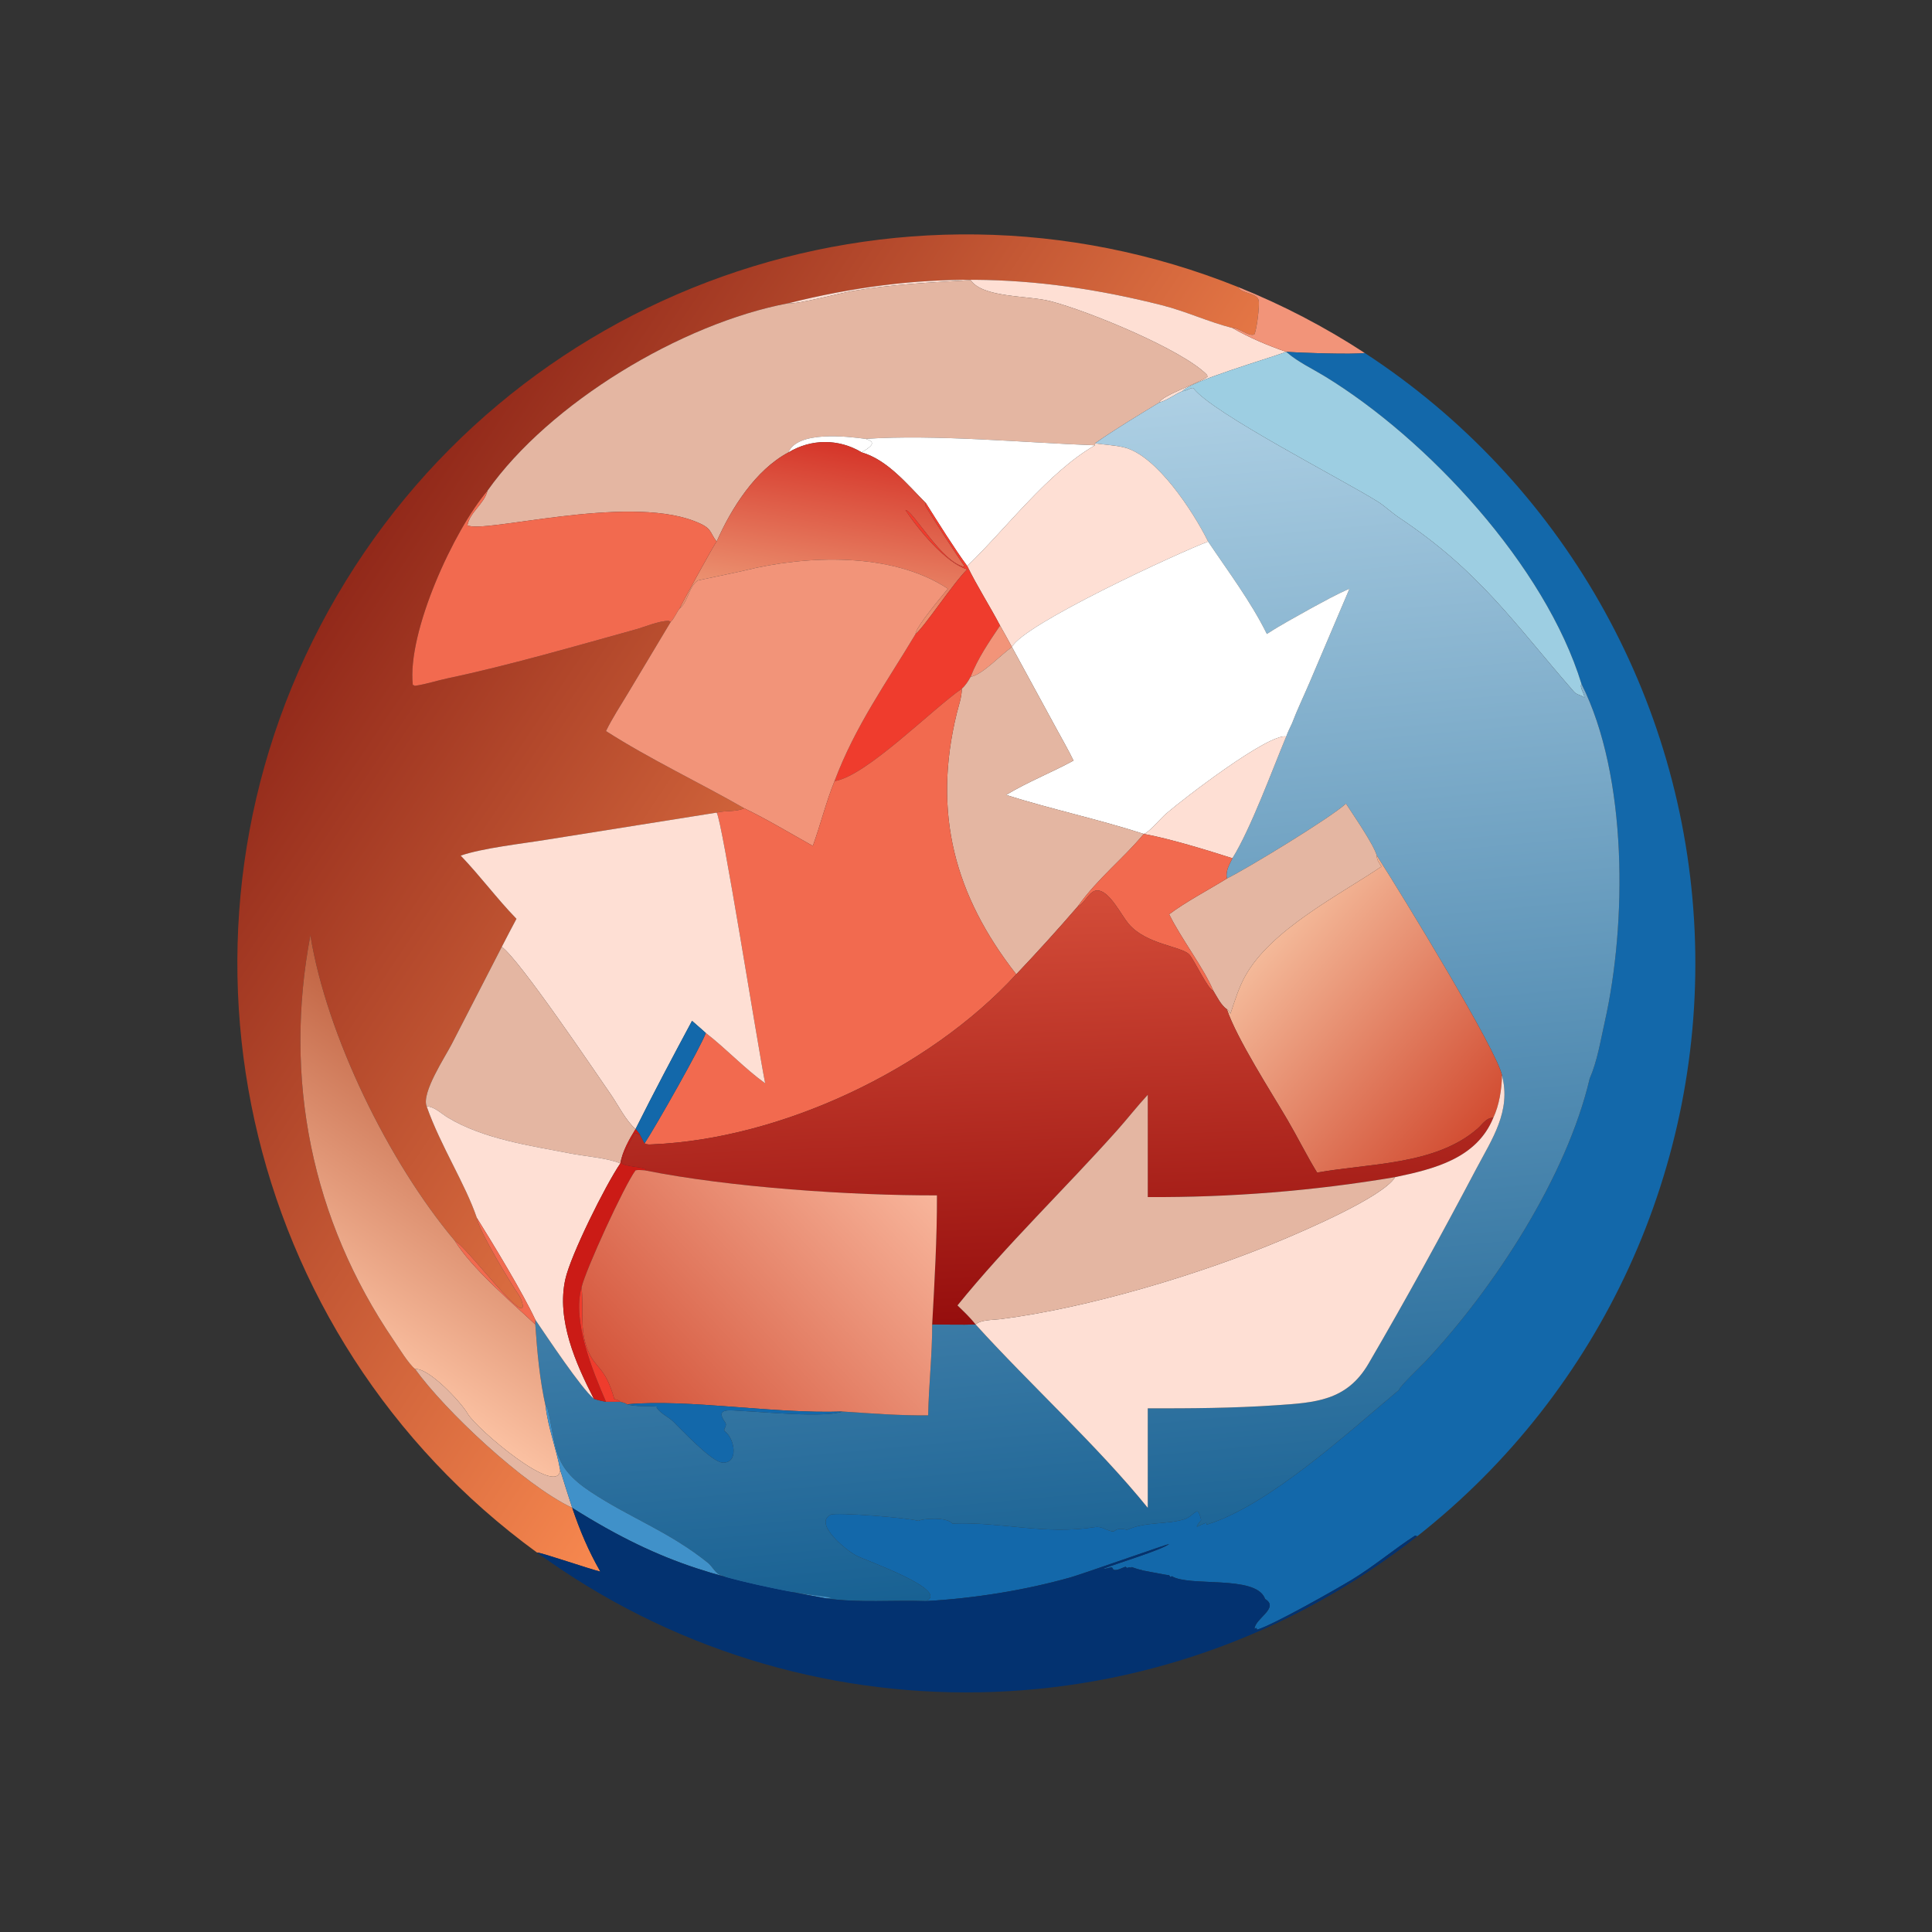
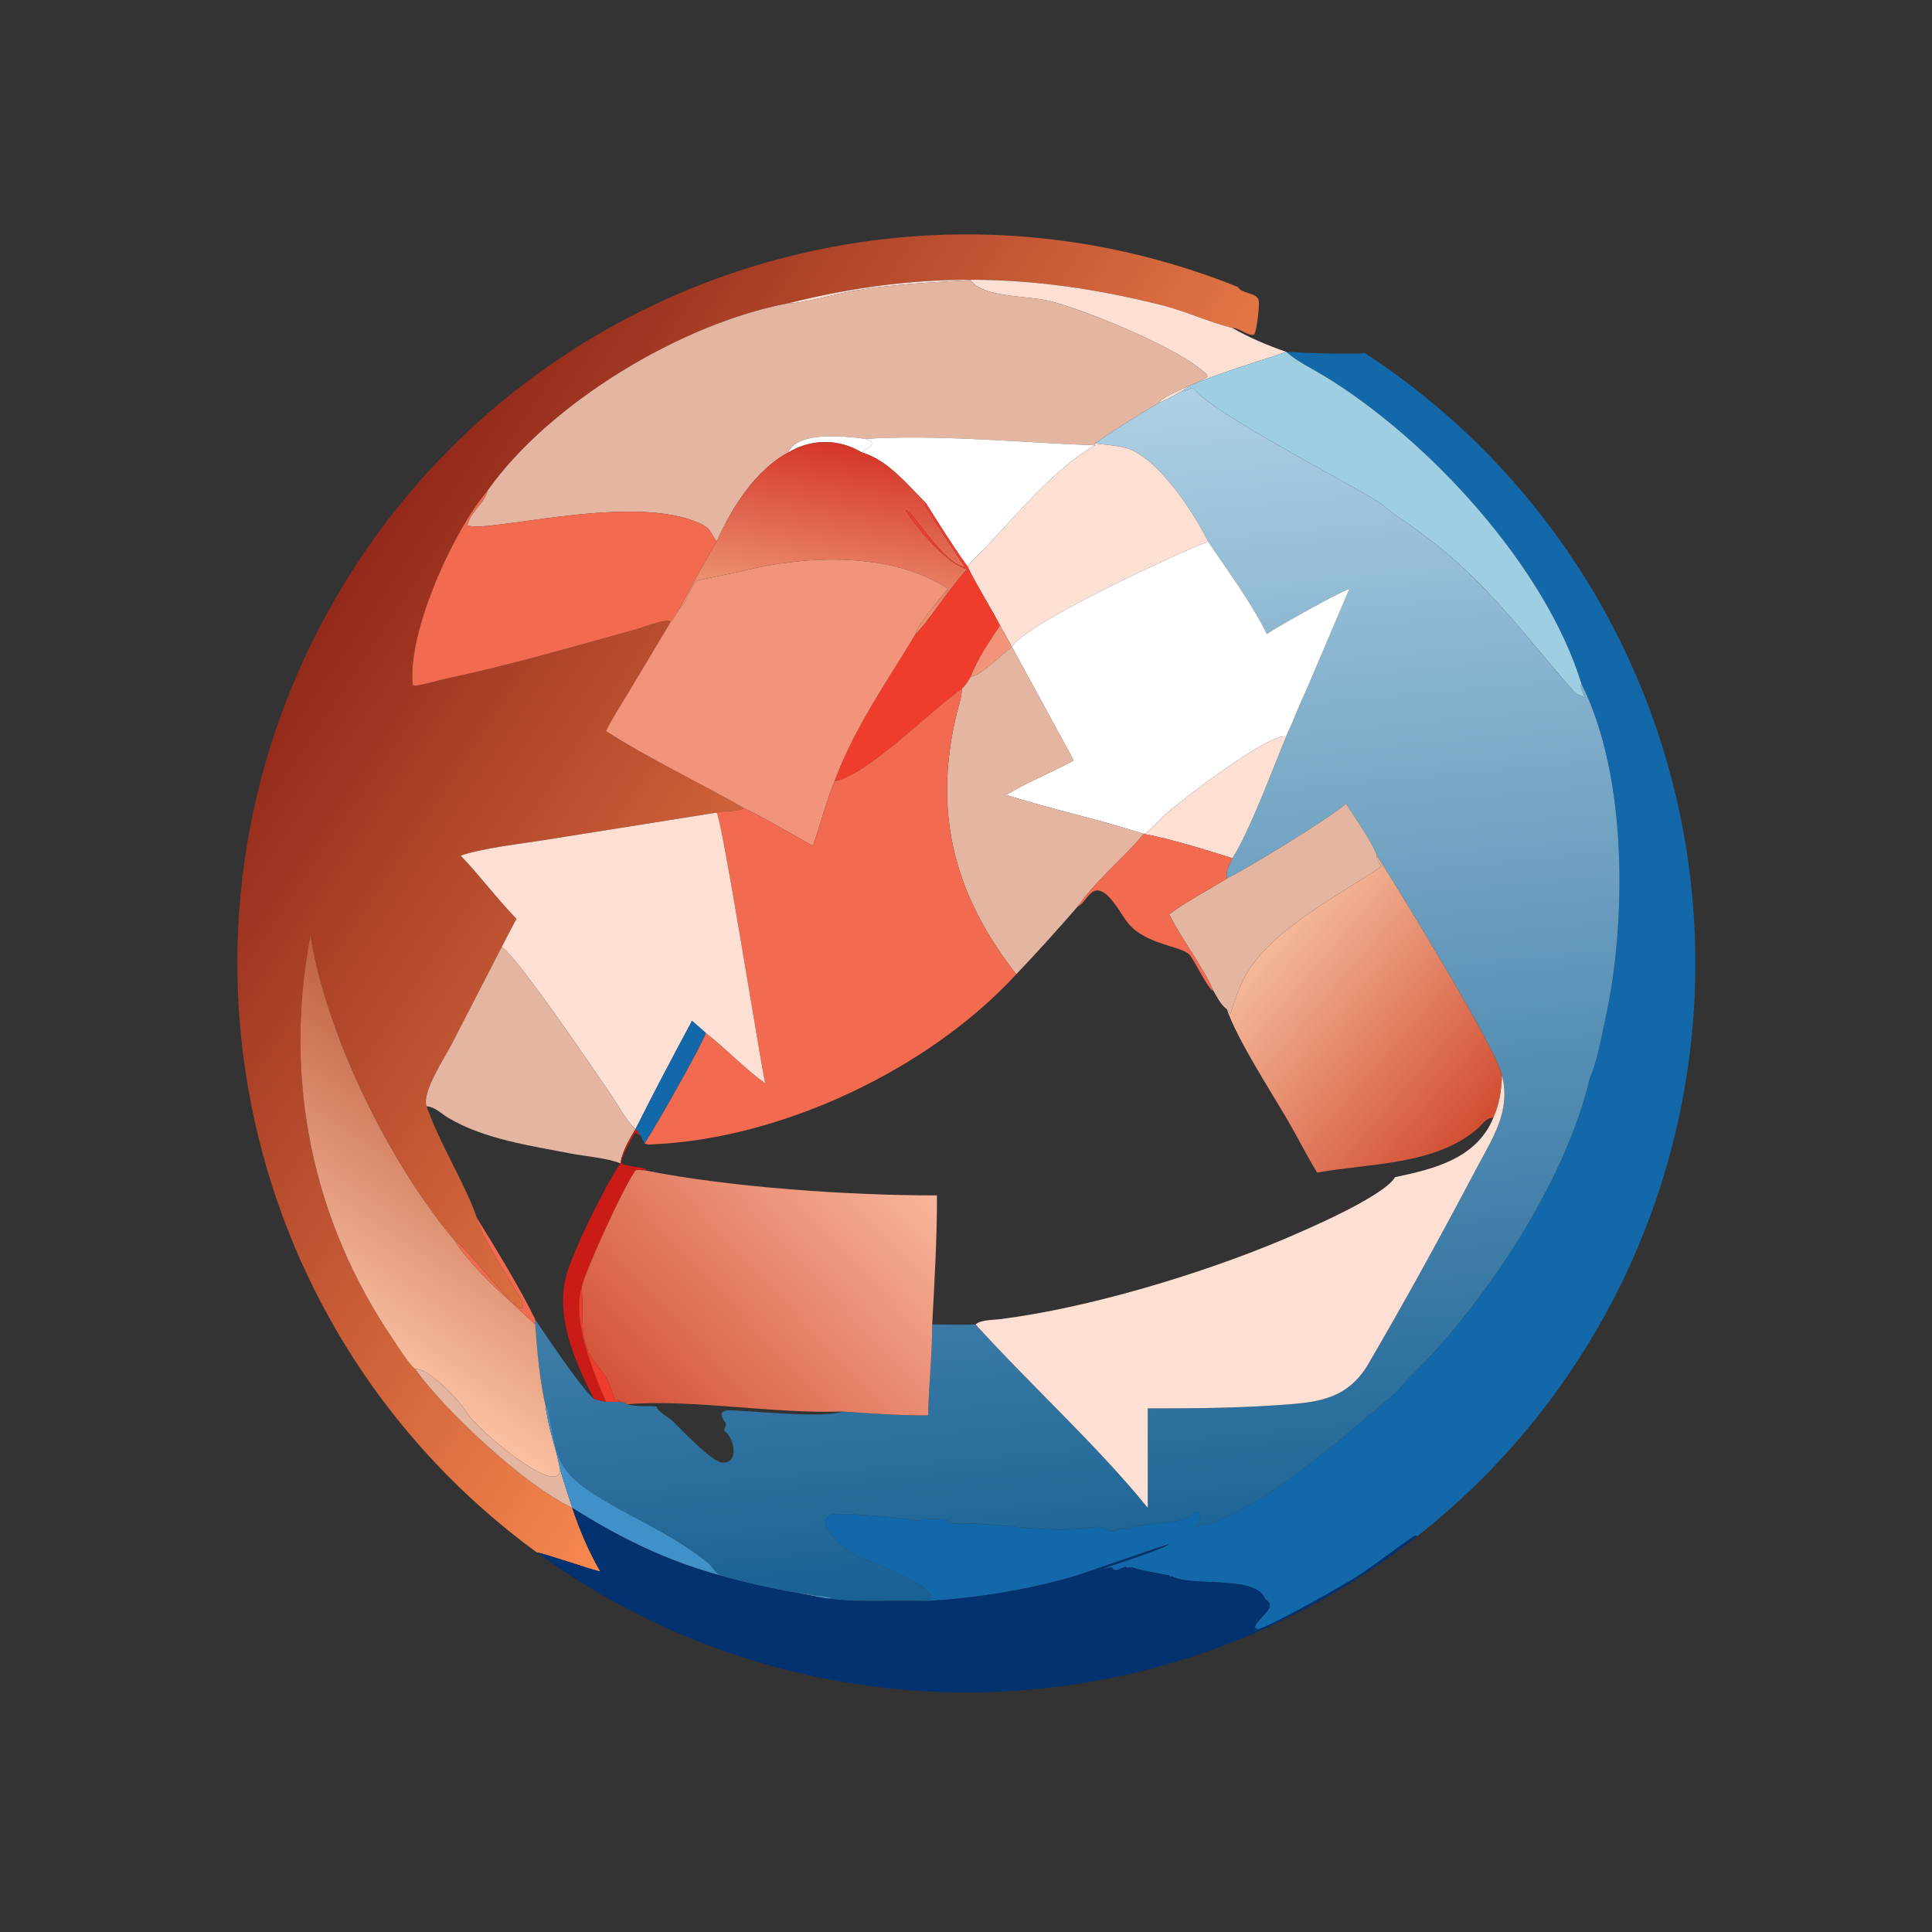
<svg xmlns="http://www.w3.org/2000/svg" width="1024" height="1024">
  <rect width="100%" height="100%" fill="#333333" stroke="none" />
  <defs>
    <linearGradient id="gradient_0" gradientUnits="userSpaceOnUse" x1="95.529" y1="149.56" x2="261.455" y2="260.767">
      <stop offset="0" stop-color="#92291A" />
      <stop offset="1" stop-color="#F7884F" />
    </linearGradient>
  </defs>
  <path fill="url(#gradient_0)" transform="scale(2 2)" d="M142.298 411.432C63.556 354.027 39.894 246.965 87.11 161.722C134.326 76.48 237.636 39.747 328.068 76.048C329.016 77.931 333.15 77.479 333.571 79.644C333.84 81.028 333.029 87.562 332.404 88.646C330.843 89.228 328.387 86.828 326.611 86.921C320.277 85.325 314.253 82.479 307.868 80.87C273.557 72.226 243.334 71.758 208.943 80.361C180.533 85.711 145.575 106.862 129.203 130.029C120.302 140.425 107.839 167.511 109.398 181.565L109.632 181.555L109.884 181.76C112.789 181.371 115.85 180.34 118.758 179.732C134.406 176.461 152.83 171.135 168.415 166.817C171.068 166.082 174.493 164.549 177.207 164.527L177.744 164.807L166.515 183.546C164.528 186.887 162.288 190.247 160.593 193.742C172.315 201.25 185.157 207.265 197.234 214.202C195.044 215.22 192.226 214.741 189.919 215.349L144.841 222.531C138.351 223.591 127.937 224.735 122.086 226.747C127.244 232.106 131.693 238.175 136.869 243.493C135.554 245.966 134.246 248.441 132.973 250.935L119.738 276.645C117.997 280.058 111.628 289.614 113.067 293.193C116.712 303.59 123.323 313.768 126.362 322.735C126.786 325.979 135.293 340.047 137.575 343.332C138.314 344.395 139.586 348.156 136.97 346.104C132.406 342.523 123.358 330.408 120.521 328.813C102.946 307.921 86.554 274.315 82.256 247.852C75.089 285.77 82.51 323.168 104.391 355.284C105.648 357.129 108.352 361.543 110.009 362.807C117.836 373.717 138.746 393.469 151.648 399.595L151.648 399.595C153.682 405.617 155.923 410.947 159.096 416.483C156.212 415.827 143.5 411.419 142.298 411.432Z" />
  <path fill="#FEDFD4" transform="scale(2 2)" d="M208.943 80.361C243.334 71.758 273.557 72.226 307.868 80.87C314.253 82.479 320.277 85.325 326.611 86.921C330.942 89.437 336.131 91.623 340.868 93.245C335.931 95.095 315.636 100.966 313.356 103.656C311.421 104.474 309.26 106.128 307.291 106.635C307.699 104.876 318.144 101.374 320 99.816L319.87 99.344C313.444 92.728 288.556 82.437 278.346 79.81C272.354 78.268 260.466 78.959 257.225 74.227C246.705 74.841 236.402 75.331 225.976 77.108C222.669 77.671 211.102 80.735 208.943 80.361Z" />
  <path fill="#E4B6A2" transform="scale(2 2)" d="M129.203 130.029C145.575 106.862 180.533 85.711 208.943 80.361C211.102 80.735 222.669 77.671 225.976 77.108C236.402 75.331 246.705 74.841 257.225 74.227C260.466 78.959 272.354 78.268 278.346 79.81C288.556 82.437 313.444 92.728 319.87 99.344L320 99.816C318.144 101.374 307.699 104.876 307.291 106.635C301.559 110.115 295.668 113.648 290.175 117.491L290.175 118.014C271.462 117.301 247.867 115.071 229.385 116.303C224.565 115.653 211.32 114.092 208.943 119.894C200.246 124.512 193.805 134.675 189.919 143.521C187.853 140.854 188.946 139.975 183.879 138.047C165.52 131.06 128.267 141.482 123.868 139.207C124.543 135.662 128.304 133.584 129.203 130.029Z" />
-   <path fill="#F29479" transform="scale(2 2)" d="M328.068 76.048C339.818 80.765 351.076 86.626 361.68 93.546C358.424 94.002 344.522 93.504 340.868 93.245L340.868 93.245C336.131 91.623 330.942 89.437 326.611 86.921C328.387 86.828 330.843 89.228 332.404 88.646C333.029 87.562 333.84 81.028 333.571 79.644C333.15 77.479 329.016 77.931 328.068 76.048Z" />
  <path fill="#1368AA" transform="scale(2 2)" d="M340.868 93.245C344.522 93.504 358.424 94.002 361.68 93.546C413.799 127.559 446.339 184.597 449.095 246.772C451.852 308.946 424.486 368.64 375.581 407.131L375.036 406.927C369.334 410.617 364.152 415.056 358.206 418.664C354.303 421.033 337.473 430.605 333.157 431.874L332.954 431.42L332.461 431.665C332.562 428.912 339.173 426.115 335.267 423.751L335.142 423.454C332.51 417.382 315.212 420.583 310.543 417.711L310.184 417.951L309.827 417.448C308.433 417.34 302.688 416.087 302.484 416.162L302.749 416.112C301.807 415.967 300.758 415.579 299.839 415.279L299.872 415.436C299.386 415.401 299.148 415.285 298.719 415.54L298.268 415.201C297.293 415.504 296.013 416.33 295.089 416L294.71 415.402C293.989 415.313 292.995 415.907 292.452 415.704C295.816 414.378 307.853 410.758 309.843 409.167C309.428 409.173 286.65 417.196 283.714 418.024C271.5 421.471 258.047 423.603 245.375 424.306C251.993 421.451 229.319 413.495 227.002 412.301C224.196 410.856 215.459 403.722 220.143 401.402C221.542 400.709 240.691 402.194 243.402 403.057C244.515 402.396 250.975 401.953 252.394 403.755C265.569 403.238 276.803 406.818 290.143 404.695C291.894 404.416 292.947 405.424 294.563 405.799C295.908 406.111 295.201 404.595 298.657 405.409C303.883 403.144 308.992 404.101 313.768 402.632C316.767 401.709 317.325 398.327 318.315 402.844C315.803 406.042 318 403.88 319.664 403.59L319.834 404.029C336.128 398.982 356.99 379.87 370.709 368.386C371.043 367.262 376.637 362.006 377.849 360.71C395.873 341.437 415.144 312 421.281 285.836C423.302 281.227 424.188 275.647 425.29 270.745C431.102 244.871 431.434 205.77 419.131 181.3C409.525 149.916 378.352 116.364 351.061 99.713C347.785 97.715 344.133 96.01 341.2 93.528L340.868 93.245Z" />
  <path fill="#9DCEE2" transform="scale(2 2)" d="M313.356 103.656C315.636 100.966 335.931 95.095 340.868 93.245L340.868 93.245L341.2 93.528C344.133 96.01 347.785 97.715 351.061 99.713C378.352 116.364 409.525 149.916 419.131 181.3C418.487 182.106 419.95 183.807 419.873 184.843C419.024 184.206 417.862 184.167 417.127 183.326C401.06 164.935 392.151 151.455 370.858 137.232C368.924 135.94 366.753 133.953 365.308 133.045C355.83 127.091 321.373 109.527 316.33 102.953C315.916 102.413 314.223 103.785 313.356 103.656Z" />
  <defs>
    <linearGradient id="gradient_1" gradientUnits="userSpaceOnUse" x1="297.399" y1="419.049" x2="268.723" y2="106.842">
      <stop offset="0" stop-color="#186193" />
      <stop offset="1" stop-color="#AED0E4" />
    </linearGradient>
  </defs>
  <path fill="url(#gradient_1)" transform="scale(2 2)" d="M307.291 106.635C309.26 106.128 311.421 104.474 313.356 103.656C314.223 103.785 315.916 102.413 316.33 102.953C321.373 109.527 355.83 127.091 365.308 133.045C366.753 133.953 368.924 135.94 370.858 137.232C392.151 151.455 401.06 164.935 417.127 183.326C417.862 184.167 419.024 184.206 419.873 184.843C419.95 183.807 418.487 182.106 419.131 181.3C431.434 205.77 431.102 244.871 425.29 270.745C424.188 275.647 423.302 281.227 421.281 285.836C415.144 312 395.873 341.437 377.849 360.71C376.637 362.006 371.043 367.262 370.709 368.386C356.99 379.87 336.128 398.982 319.834 404.029L319.664 403.59C318 403.88 315.803 406.042 318.315 402.844C317.325 398.327 316.767 401.709 313.768 402.632C308.992 404.101 303.883 403.144 298.657 405.409C295.201 404.595 295.908 406.111 294.563 405.799C292.947 405.424 291.894 404.416 290.143 404.695C276.803 406.818 265.569 403.238 252.394 403.755C250.975 401.953 244.515 402.396 243.402 403.057C240.691 402.194 221.542 400.709 220.143 401.402C215.459 403.722 224.196 410.856 227.002 412.301C229.319 413.495 251.993 421.451 245.375 424.306C236.517 424.003 227.838 424.828 218.996 423.604C219.437 423.553 219.846 423.465 220.276 423.356C211.86 422.253 198.758 420.663 190.882 417.416C189.547 416.865 188.722 415.058 187.579 414.142C177.132 405.767 166.957 402.287 156.46 395.311C146.115 388.437 147.691 383.713 145.009 372.855L144.615 372.763C143.013 365.605 142.368 358.286 141.862 350.999L141.862 349.739C144.907 354.199 153.966 367.848 157.383 370.698C158.456 371.052 159.476 371.303 160.593 371.476L164.392 371.476C164.962 371.647 165.726 371.761 166.171 372.155C168.519 372.847 171.657 372.52 174.153 372.757L173.993 372.983C175.085 374.673 176.976 375.358 178.387 376.699C180.259 378.479 188.508 387.416 191.433 387.609C195.836 387.899 194.693 381.34 192.25 379.449C191.228 378.659 193.048 378.124 192.081 376.777C189.302 372.905 193.903 373.804 196.703 373.92C202.111 374.143 218.554 375.808 223.27 374.064C230.789 374.568 238.436 375.168 245.974 375.08C246.122 367.05 247.064 359.042 247.039 350.999C250.874 350.989 254.715 351.123 258.548 350.999L258.548 350.999C272.895 366.835 291.02 383.329 304.172 399.595L304.172 373.231C315.54 373.25 326.816 373.183 338.162 372.408C348.44 371.707 356.884 371.303 362.68 361.371C372.526 344.5 382.027 327.198 391.14 309.919C395.42 301.805 400.523 294.512 398.047 284.98C396.764 278.458 371.869 237.603 364.868 226.747C364.001 223.693 358.727 216.128 356.701 212.965C352.577 216.758 330.254 230.323 325.137 232.821C324.744 230.81 325.752 229.191 326.611 227.443C331.528 219.489 337.181 203.995 340.868 195.167C341.272 193.994 341.873 192.853 342.389 191.723C343.766 188.091 345.478 184.55 347.008 180.977L357.628 156.015C354.07 157.53 350.683 159.463 347.281 161.296C343.404 163.473 339.461 165.582 335.731 168.005C331.55 159.49 325.436 151.382 320.169 143.521C316.116 135.349 306.419 120.609 297.866 118.562C295.403 117.973 292.691 117.862 290.175 117.491C295.668 113.648 301.559 110.115 307.291 106.635Z" />
  <path fill="white" transform="scale(2 2)" d="M208.943 119.894C211.32 114.092 224.565 115.653 229.385 116.303C232.827 117.291 230.249 118.656 228.376 119.894C222.3 116.219 214.97 116.252 208.943 119.894Z" />
  <path fill="white" transform="scale(2 2)" d="M229.385 116.303C247.867 115.071 271.462 117.301 290.175 118.014C277.807 125.108 266.727 139.993 256.332 150.005C253.007 145.507 248.446 138.207 245.375 133.334C240.473 128.425 235.242 121.883 228.376 119.894C230.249 118.656 232.827 117.291 229.385 116.303Z" />
  <defs>
    <linearGradient id="gradient_2" gradientUnits="userSpaceOnUse" x1="225.608" y1="118.255" x2="219.03" y2="158.738">
      <stop offset="0" stop-color="#D53529" />
      <stop offset="1" stop-color="#EB906F" />
    </linearGradient>
  </defs>
  <path fill="url(#gradient_2)" transform="scale(2 2)" d="M208.943 119.894C214.97 116.252 222.3 116.219 228.376 119.894C235.242 121.883 240.473 128.425 245.375 133.334L245.137 133.792C245.817 135.318 254.018 147.798 255.536 149.985L255.501 150.217C249.411 148.89 241.87 135.125 239.939 135.148C243.316 140.312 250.747 149.306 256.332 150.878C252.592 154.545 244.822 166.348 242.646 168.005C242.556 166.319 249.737 157.836 251.196 156.015C236.334 146.212 213.66 147.133 197.265 151.204C195.518 151.637 184.992 153.775 184.901 153.842C182.439 155.62 182.448 159.31 180.09 161.296C180.616 160.056 189.373 144.024 189.919 143.521C193.805 134.675 200.246 124.512 208.943 119.894Z" />
  <path fill="#FEDFD4" transform="scale(2 2)" d="M290.175 118.014L290.175 117.491C292.691 117.862 295.403 117.973 297.866 118.562C306.419 120.609 316.116 135.349 320.169 143.521C312.578 146.367 271.187 165.413 268.18 171.476L268.18 171.476C267.174 169.556 266.081 167.673 265.029 165.778C262.245 160.48 258.941 155.372 256.332 150.005C266.727 139.993 277.807 125.108 290.175 118.014Z" />
  <path fill="#F26A4F" transform="scale(2 2)" d="M177.744 164.807L177.207 164.527C174.493 164.549 171.068 166.082 168.415 166.817C152.83 171.135 134.406 176.461 118.758 179.732C115.85 180.34 112.789 181.371 109.884 181.76L109.632 181.555L109.398 181.565C107.839 167.511 120.302 140.425 129.203 130.029C128.304 133.584 124.543 135.662 123.868 139.207C128.267 141.482 165.52 131.06 183.879 138.047C188.946 139.975 187.853 140.854 189.919 143.521C189.373 144.024 180.616 160.056 180.09 161.296C179.281 162.302 178.642 164.008 177.744 164.807Z" />
  <path fill="#EF3C2D" transform="scale(2 2)" d="M256.332 150.878C250.747 149.306 243.316 140.312 239.939 135.148C241.87 135.125 249.411 148.89 255.501 150.217L255.536 149.985C254.018 147.798 245.817 135.318 245.137 133.792L245.375 133.334C248.446 138.207 253.007 145.507 256.332 150.005C258.941 155.372 262.245 160.48 265.029 165.778C262.114 170.129 259.122 174.442 257.225 179.36C256.604 180.505 255.882 181.636 254.899 182.508C246.88 188.066 229.452 205.773 221.158 207.004C226.634 192.405 234.845 181.018 242.646 168.005C244.822 166.348 252.592 154.545 256.332 150.878Z" />
  <path fill="white" transform="scale(2 2)" d="M268.18 171.476C271.187 165.413 312.578 146.367 320.169 143.521C325.436 151.382 331.55 159.49 335.731 168.005C339.461 165.582 343.404 163.473 347.281 161.296C350.683 159.463 354.07 157.53 357.628 156.015L347.008 180.977C345.478 184.55 343.766 188.091 342.389 191.723C341.873 192.853 341.272 193.994 340.868 195.167C336.135 194.362 314.002 211.368 309.025 215.632C307.749 216.725 304.357 220.753 303.108 220.995C291.045 217.092 278.662 214.476 266.614 210.668C272.285 207.246 278.64 204.74 284.487 201.567C283.081 198.641 281.432 195.843 279.895 192.986L268.18 171.476Z" />
  <path fill="#F29479" transform="scale(2 2)" d="M177.744 164.807C178.642 164.008 179.281 162.302 180.09 161.296C182.448 159.31 182.439 155.62 184.901 153.842C184.992 153.775 195.518 151.637 197.265 151.204C213.66 147.133 236.334 146.212 251.196 156.015C249.737 157.836 242.556 166.319 242.646 168.005C234.845 181.018 226.634 192.405 221.158 207.004C218.867 212.634 217.478 218.495 215.41 224.171C209.417 220.837 203.394 217.187 197.234 214.202C185.157 207.265 172.315 201.25 160.593 193.742C162.288 190.247 164.528 186.887 166.515 183.546L177.744 164.807Z" />
  <path fill="#F29479" transform="scale(2 2)" d="M257.225 179.36C259.122 174.442 262.114 170.129 265.029 165.778C266.081 167.673 267.174 169.556 268.18 171.476C265.383 173.381 260.255 178.92 257.225 179.36Z" />
  <path fill="#E4B6A2" transform="scale(2 2)" d="M257.225 179.36C260.255 178.92 265.383 173.381 268.18 171.476L268.18 171.476L279.895 192.986C281.432 195.843 283.081 198.641 284.487 201.567C278.64 204.74 272.285 207.246 266.614 210.668C278.662 214.476 291.045 217.092 303.108 220.995L303.108 220.995C297.525 227.718 291.094 232.556 285.574 240.254C280.279 246.386 274.894 252.32 269.317 258.197C253.054 237.402 247.061 215.534 253.558 189.014C254.091 186.837 254.874 184.777 254.899 182.508C255.882 181.636 256.604 180.505 257.225 179.36Z" />
  <path fill="#F26A4F" transform="scale(2 2)" d="M221.158 207.004C229.452 205.773 246.88 188.066 254.899 182.508C254.874 184.777 254.091 186.837 253.558 189.014C247.061 215.534 253.054 237.402 269.317 258.197C246.017 283.526 206.916 301.815 172.937 303.264C172.244 303.293 171.406 303.394 170.824 303.001C173.789 298.476 185.961 277.023 187.047 273.747C192.483 277.94 197.275 283.135 202.782 287.091C200.679 276.534 191.353 217.221 189.919 215.349C192.226 214.741 195.044 215.22 197.234 214.202C203.394 217.187 209.417 220.837 215.41 224.171C217.478 218.495 218.867 212.634 221.158 207.004Z" />
  <path fill="#FEDFD4" transform="scale(2 2)" d="M303.108 220.995C304.357 220.753 307.749 216.725 309.025 215.632C314.002 211.368 336.135 194.362 340.868 195.167C337.181 203.995 331.528 219.489 326.611 227.443C319.866 225.289 309.977 222.246 303.108 220.995L303.108 220.995Z" />
  <path fill="#E4B6A2" transform="scale(2 2)" d="M325.137 232.821C330.254 230.323 352.577 216.758 356.701 212.965C358.727 216.128 364.001 223.693 364.868 226.747C364.806 227.856 365.529 228.733 366.086 229.647C354.645 237.369 336.89 246.332 330.01 258.627C328.333 261.624 327.179 265.335 326.096 268.613C325.826 268.154 325.587 267.778 325.137 267.462C323.608 266.438 322.45 264.059 321.521 262.52C319.079 256.619 313.029 248.785 309.843 242.298C314.259 238.974 320.327 235.804 325.137 232.821Z" />
  <path fill="#FEDFD4" transform="scale(2 2)" d="M122.086 226.747C127.937 224.735 138.351 223.591 144.841 222.531L189.919 215.349C191.353 217.221 200.679 276.534 202.782 287.091C197.275 283.135 192.483 277.94 187.047 273.747C185.831 272.679 184.628 271.587 183.393 270.541C178.293 280.048 173.249 289.548 168.433 299.199C165.976 297.185 163.705 292.675 161.855 290.01C157.896 284.306 137.714 254.327 132.973 250.935C134.246 248.441 135.554 245.966 136.869 243.493C131.693 238.175 127.244 232.106 122.086 226.747Z" />
  <path fill="#F26A4F" transform="scale(2 2)" d="M303.108 220.995C309.977 222.246 319.866 225.289 326.611 227.443C325.752 229.191 324.744 230.81 325.137 232.821C320.327 235.804 314.259 238.974 309.843 242.298C313.029 248.785 319.079 256.619 321.521 262.52C320.24 262.457 316.414 254.234 315.178 252.954C313.009 250.708 303.721 250.346 299.06 244.782C297.137 242.487 294.292 236.574 291.231 236.01C288.747 235.552 287.661 239.315 285.574 240.254C291.094 232.556 297.525 227.718 303.108 220.995Z" />
  <defs>
    <linearGradient id="gradient_3" gradientUnits="userSpaceOnUse" x1="391.825" y1="299.495" x2="335.893" y2="251.08">
      <stop offset="0" stop-color="#D24D32" />
      <stop offset="1" stop-color="#F4B999" />
    </linearGradient>
  </defs>
  <path fill="url(#gradient_3)" transform="scale(2 2)" d="M364.868 226.747C371.869 237.603 396.764 278.458 398.047 284.98C397.957 288.724 397.329 292.809 395.739 296.236C393.946 296.109 392.793 298.037 391.569 299.1C380.385 308.822 362.856 308.255 349.047 310.75C346.251 306.183 343.872 301.341 341.162 296.716C336.856 289.364 327.743 275.239 325.137 267.462C325.587 267.778 325.826 268.154 326.096 268.613C327.179 265.335 328.333 261.624 330.01 258.627C336.89 246.332 354.645 237.369 366.086 229.647C365.529 228.733 364.806 227.856 364.868 226.747Z" />
  <defs>
    <linearGradient id="gradient_4" gradientUnits="userSpaceOnUse" x1="281.413" y1="349.264" x2="276.804" y2="236.278">
      <stop offset="0" stop-color="#960E0D" />
      <stop offset="1" stop-color="#D44D39" />
    </linearGradient>
  </defs>
-   <path fill="url(#gradient_4)" transform="scale(2 2)" d="M285.574 240.254C287.661 239.315 288.747 235.552 291.231 236.01C294.292 236.574 297.137 242.487 299.06 244.782C303.721 250.346 313.009 250.708 315.178 252.954C316.414 254.234 320.24 262.457 321.521 262.52C322.45 264.059 323.608 266.438 325.137 267.462C327.743 275.239 336.856 289.364 341.162 296.716C343.872 301.341 346.251 306.183 349.047 310.75C362.856 308.255 380.385 308.822 391.569 299.1C392.793 298.037 393.946 296.109 395.739 296.236C391.333 307.015 380.022 309.81 369.722 311.952C348.079 315.615 326.124 317.358 304.172 317.235L304.172 290.131C301.351 293.171 298.805 296.463 296.042 299.559C282.146 315.132 266.862 329.746 253.744 345.947C255.414 347.568 257.115 349.157 258.548 350.999C254.715 351.123 250.874 350.989 247.039 350.999C247.661 339.694 248.339 328.102 248.302 316.786C225.624 316.844 193.46 314.691 170.824 310.146L171.255 309.965C170.986 309.24 165.772 309.235 164.733 308.278C164.42 306.662 167.254 302.189 168.052 300.59L168.017 300.625C168.589 299.8 168.866 300.628 169.709 300.906L170.824 303.001C171.406 303.394 172.244 303.293 172.937 303.264C206.916 301.815 246.017 283.526 269.317 258.197C274.894 252.32 280.279 246.386 285.574 240.254Z" />
  <defs>
    <linearGradient id="gradient_5" gradientUnits="userSpaceOnUse" x1="137.358" y1="288.15" x2="91.42" y2="355.389">
      <stop offset="0" stop-color="#C06241" />
      <stop offset="1" stop-color="#FBC1A2" />
    </linearGradient>
  </defs>
  <path fill="url(#gradient_5)" transform="scale(2 2)" d="M82.256 247.852C86.554 274.315 102.946 307.921 120.521 328.813C125.038 336.165 135.574 345.114 141.862 350.999C142.368 358.286 143.013 365.605 144.615 372.763C145.258 378.445 147.433 383.885 148.445 389.49C148.072 397.159 126.205 378.645 123.922 374.615C122.332 371.808 113.791 362.522 110.009 362.807C108.352 361.543 105.648 357.129 104.391 355.284C82.51 323.168 75.089 285.77 82.256 247.852Z" />
  <path fill="#E4B6A2" transform="scale(2 2)" d="M113.067 293.193C111.628 289.614 117.997 280.058 119.738 276.645L132.973 250.935C137.714 254.327 157.896 284.306 161.855 290.01C163.705 292.675 165.976 297.185 168.433 299.199L168.433 299.199C166.712 301.979 164.977 305.068 164.392 308.314C161.109 306.89 155.028 306.427 151.307 305.703C140.608 303.624 128.169 301.892 118.673 296.158C116.981 295.137 115.114 293.252 113.067 293.193Z" />
  <path fill="#1368AA" transform="scale(2 2)" d="M183.393 270.541C184.628 271.587 185.831 272.679 187.047 273.747C185.961 277.023 173.789 298.476 170.824 303.001L169.709 300.906C169.366 300.287 168.877 299.749 168.433 299.199L168.433 299.199C173.249 289.548 178.293 280.048 183.393 270.541Z" />
  <path fill="#FEDFD4" transform="scale(2 2)" d="M398.047 284.98C400.523 294.512 395.42 301.805 391.14 309.919C382.027 327.198 372.526 344.5 362.68 361.371C356.884 371.303 348.44 371.707 338.162 372.408C326.816 373.183 315.54 373.25 304.172 373.231L304.172 399.595C291.02 383.329 272.895 366.835 258.548 350.999C259.867 349.73 263.229 349.822 265.028 349.595C288.413 346.646 318.276 337.638 339.754 328.598C345.35 326.242 366.56 317.222 369.722 311.952C380.022 309.81 391.333 307.015 395.739 296.236C397.329 292.809 397.957 288.724 398.047 284.98Z" />
-   <path fill="#E4B6A2" transform="scale(2 2)" d="M304.172 317.235C326.124 317.358 348.079 315.615 369.722 311.952C366.56 317.222 345.35 326.242 339.754 328.598C318.276 337.638 288.413 346.646 265.028 349.595C263.229 349.822 259.867 349.73 258.548 350.999L258.548 350.999C257.115 349.157 255.414 347.568 253.744 345.947C266.862 329.746 282.146 315.132 296.042 299.559C298.805 296.463 301.351 293.171 304.172 290.131L304.172 317.235Z" />
-   <path fill="#FEDFD4" transform="scale(2 2)" d="M113.067 293.193C115.114 293.252 116.981 295.137 118.673 296.158C128.169 301.892 140.608 303.624 151.307 305.703C155.028 306.427 161.109 306.89 164.392 308.314C160.433 314.101 151.24 332.595 149.812 339.034C147.438 349.743 152.587 361.397 157.383 370.698C153.966 367.848 144.907 354.199 141.862 349.739C138.447 342.438 130.748 329.78 126.362 322.735C123.323 313.768 116.712 303.59 113.067 293.193Z" />
  <path fill="#CB1B16" transform="scale(2 2)" d="M164.392 308.314C164.977 305.068 166.712 301.979 168.433 299.199C168.877 299.749 169.366 300.287 169.709 300.906C168.866 300.628 168.589 299.8 168.017 300.625L168.052 300.59C167.254 302.189 164.42 306.662 164.733 308.278C165.772 309.235 170.986 309.24 171.255 309.965L170.824 310.146C170.115 310.123 169.104 309.974 168.433 310.146C165.371 314.276 155.163 336.601 154.121 341.15C151.569 349.969 157.022 363.247 160.593 371.476C159.476 371.303 158.456 371.052 157.383 370.698C152.587 361.397 147.438 349.743 149.812 339.034C151.24 332.595 160.433 314.101 164.392 308.314Z" />
  <defs>
    <linearGradient id="gradient_6" gradientUnits="userSpaceOnUse" x1="169.182" y1="377.601" x2="240.848" y2="310.165">
      <stop offset="0" stop-color="#D35238" />
      <stop offset="1" stop-color="#F8B59B" />
    </linearGradient>
  </defs>
  <path fill="url(#gradient_6)" transform="scale(2 2)" d="M168.433 310.146C169.104 309.974 170.115 310.123 170.824 310.146C193.46 314.691 225.624 316.844 248.302 316.786C248.339 328.102 247.661 339.694 247.039 350.999C247.064 359.042 246.122 367.05 245.974 375.08C238.436 375.168 230.789 374.568 223.27 374.064C204.991 374.729 182.498 370.667 166.171 372.155C165.726 371.761 164.962 371.647 164.392 371.476C163.992 371.074 163.564 370.983 163.037 370.827L162.8 370.759C160.361 361.981 157.854 362.916 155.788 357.846C153.502 352.237 154.742 346.828 154.121 341.15C155.163 336.601 165.371 314.276 168.433 310.146Z" />
  <path fill="#F26A4F" transform="scale(2 2)" d="M126.362 322.735C130.748 329.78 138.447 342.438 141.862 349.739L141.862 350.999C135.574 345.114 125.038 336.165 120.521 328.813C123.358 330.408 132.406 342.523 136.97 346.104C139.586 348.156 138.314 344.395 137.575 343.332C135.293 340.047 126.786 325.979 126.362 322.735Z" />
  <path fill="#EF3C2D" transform="scale(2 2)" d="M160.593 371.476C157.022 363.247 151.569 349.969 154.121 341.15C154.742 346.828 153.502 352.237 155.788 357.846C157.854 362.916 160.361 361.981 162.8 370.759L163.037 370.827C163.564 370.983 163.992 371.074 164.392 371.476L160.593 371.476Z" />
  <path fill="#E4B6A2" transform="scale(2 2)" d="M110.009 362.807C113.791 362.522 122.332 371.808 123.922 374.615C126.205 378.645 148.072 397.159 148.445 389.49C149.488 392.865 150.539 396.241 151.648 399.595C138.746 393.469 117.836 373.717 110.009 362.807Z" />
-   <path fill="#1368AA" transform="scale(2 2)" d="M166.171 372.155C182.498 370.667 204.991 374.729 223.27 374.064C218.554 375.808 202.111 374.143 196.703 373.92C193.903 373.804 189.302 372.905 192.081 376.777C193.048 378.124 191.228 378.659 192.25 379.449C194.693 381.34 195.836 387.899 191.433 387.609C188.508 387.416 180.259 378.479 178.387 376.699C176.976 375.358 175.085 374.673 173.993 372.983L174.153 372.757C171.657 372.52 168.519 372.847 166.171 372.155Z" />
  <path fill="#4091C9" transform="scale(2 2)" d="M144.615 372.763L145.009 372.855C147.691 383.713 146.115 388.437 156.46 395.311C166.957 402.287 177.132 405.767 187.579 414.142C188.722 415.058 189.547 416.865 190.882 417.416C198.758 420.663 211.86 422.253 220.276 423.356C219.846 423.465 219.437 423.553 218.996 423.604C192.028 418.652 176.292 415.123 151.648 399.595L151.648 399.595C150.539 396.241 149.488 392.865 148.445 389.49C147.433 383.885 145.258 378.445 144.615 372.763Z" />
  <path fill="#033270" transform="scale(2 2)" d="M151.648 399.595C176.292 415.123 192.028 418.652 218.996 423.604C227.838 424.828 236.517 424.003 245.375 424.306C258.047 423.603 271.5 421.471 283.714 418.024C286.65 417.196 309.428 409.173 309.843 409.167C307.853 410.758 295.816 414.378 292.452 415.704C292.995 415.907 293.989 415.313 294.71 415.402L295.089 416C296.013 416.33 297.293 415.504 298.268 415.201L298.719 415.54C299.148 415.285 299.386 415.401 299.872 415.436L299.839 415.279C300.758 415.579 301.807 415.967 302.749 416.112L302.484 416.162C302.688 416.087 308.433 417.34 309.827 417.448L310.184 417.951L310.543 417.711C315.212 420.583 332.51 417.382 335.142 423.454L335.267 423.751C339.173 426.115 332.562 428.912 332.461 431.665L332.954 431.42L333.157 431.874C337.473 430.605 354.303 421.033 358.206 418.664C364.152 415.056 369.334 410.617 375.036 406.927L375.581 407.131C307.564 460.665 212.241 462.422 142.298 411.432C143.5 411.419 156.212 415.827 159.096 416.483C155.923 410.947 153.682 405.617 151.648 399.595Z" />
</svg>